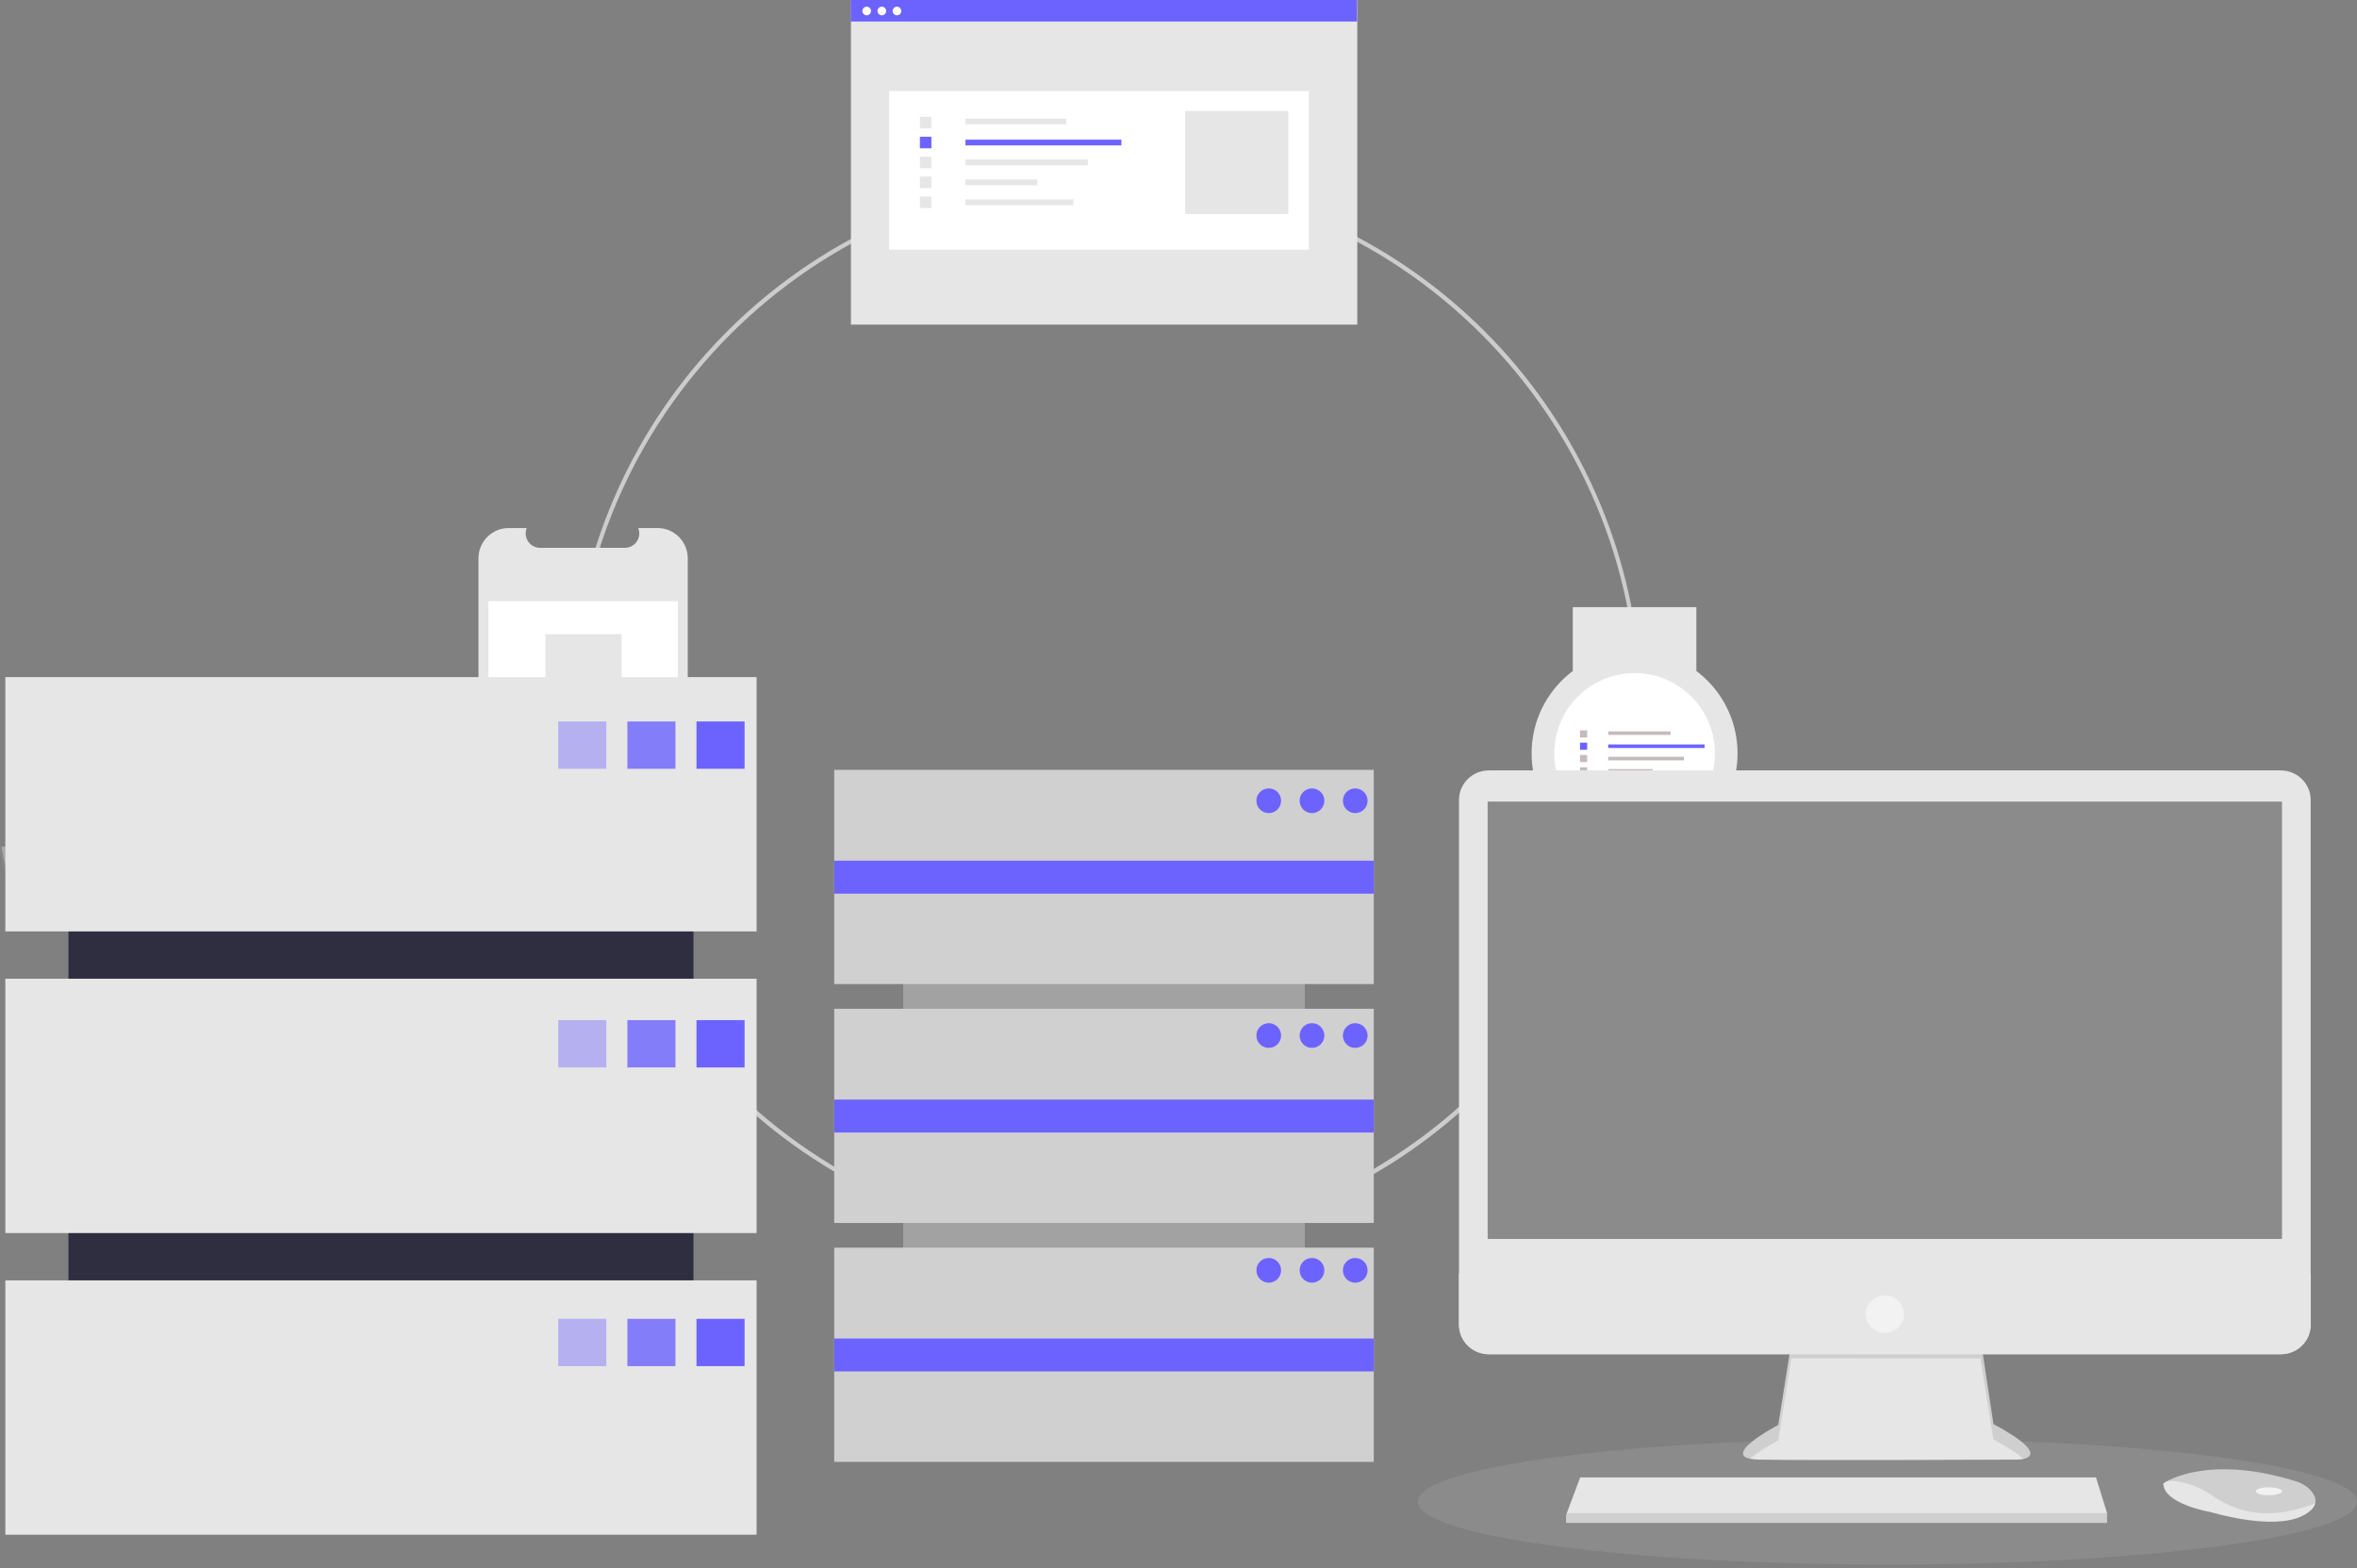
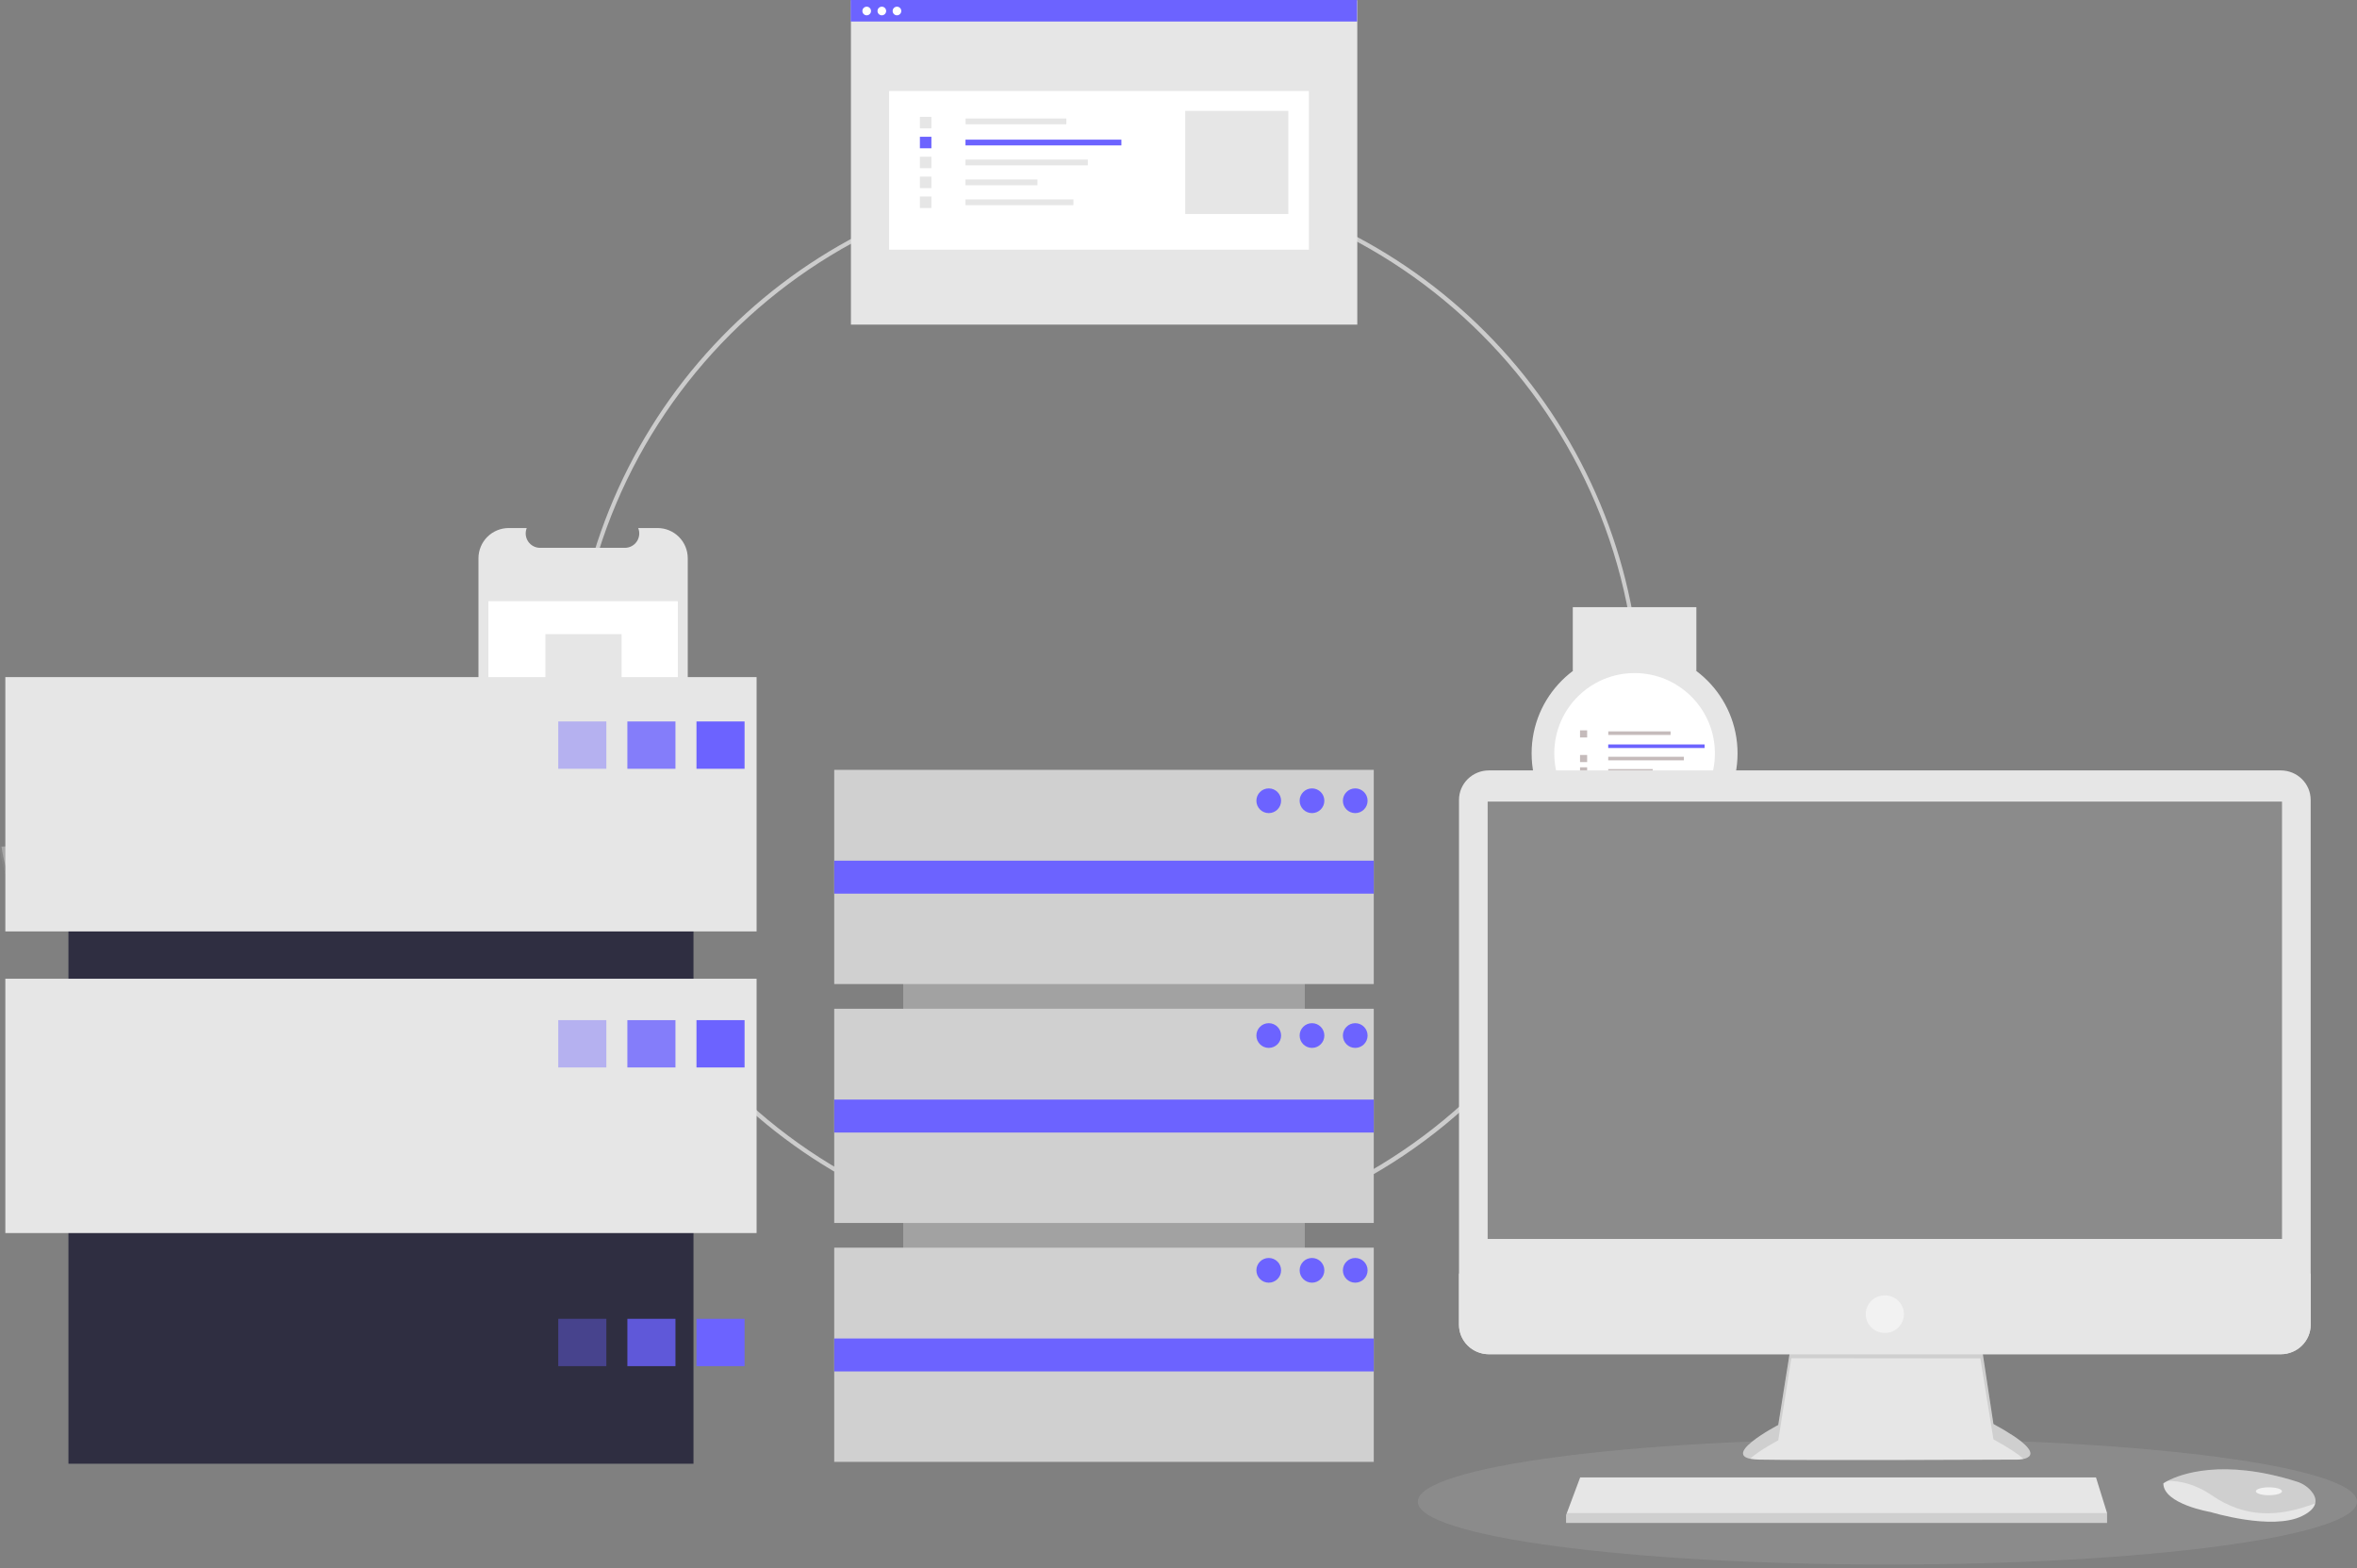
<svg xmlns="http://www.w3.org/2000/svg" width="505" height="336" viewBox="0 0 505 336" fill="none">
  <rect x="0" y="0" width="505" height="336" fill="#808080" stroke="none" />
  <g clip-path="url(#clip0_1462_660)">
    <path d="M236.95 266.858C210.403 266.858 184.677 257.653 164.155 240.811C143.634 223.97 129.587 200.534 124.408 174.496C119.229 148.459 123.238 121.431 135.752 98.019C148.267 74.606 168.512 56.257 193.039 46.098C217.565 35.938 244.856 34.598 270.26 42.304C295.664 50.01 317.61 66.287 332.359 88.36C347.108 110.434 353.747 136.938 351.145 163.358C348.543 189.777 336.861 214.477 318.089 233.249C307.458 243.938 294.813 252.412 280.886 258.181C266.958 263.95 252.025 266.899 236.95 266.858ZM236.95 38.245C174.165 38.245 123.085 89.325 123.085 152.11C123.085 214.896 174.165 265.975 236.95 265.975C299.735 265.975 350.815 214.896 350.815 152.11C350.815 89.325 299.735 38.245 236.95 38.245Z" fill="#CCCCCC" />
    <path d="M279.557 284.066V168.464H193.517V284.066H279.557Z" fill="#A2A2A2" />
    <path d="M294.338 164.934H178.736V210.822H294.338V164.934Z" fill="#D0D0D0" />
    <path d="M294.338 216.117H178.736V262.004H294.338V216.117Z" fill="#D0D0D0" />
    <path d="M294.338 267.299H178.736V313.187H294.338V267.299Z" fill="#D0D0D0" />
    <path d="M294.338 184.391H178.736V191.451H294.338V184.391Z" fill="#6C63FF" />
    <path d="M294.338 235.573H178.736V242.633H294.338V235.573Z" fill="#6C63FF" />
    <path d="M294.338 286.756H178.736V293.815H294.338V286.756Z" fill="#6C63FF" />
    <path d="M271.835 174.2C273.297 174.2 274.483 173.015 274.483 171.553C274.483 170.091 273.297 168.905 271.835 168.905C270.373 168.905 269.188 170.091 269.188 171.553C269.188 173.015 270.373 174.2 271.835 174.2Z" fill="#6C63FF" />
    <path d="M281.101 174.2C282.563 174.2 283.749 173.015 283.749 171.553C283.749 170.091 282.563 168.905 281.101 168.905C279.639 168.905 278.454 170.091 278.454 171.553C278.454 173.015 279.639 174.2 281.101 174.2Z" fill="#6C63FF" />
    <path d="M290.367 174.2C291.829 174.2 293.014 173.015 293.014 171.553C293.014 170.091 291.829 168.905 290.367 168.905C288.905 168.905 287.72 170.091 287.72 171.553C287.72 173.015 288.905 174.2 290.367 174.2Z" fill="#6C63FF" />
    <path d="M271.835 224.5C273.297 224.5 274.483 223.315 274.483 221.853C274.483 220.391 273.297 219.205 271.835 219.205C270.373 219.205 269.188 220.391 269.188 221.853C269.188 223.315 270.373 224.5 271.835 224.5Z" fill="#6C63FF" />
    <path d="M281.101 224.5C282.563 224.5 283.749 223.315 283.749 221.853C283.749 220.391 282.563 219.205 281.101 219.205C279.639 219.205 278.454 220.391 278.454 221.853C278.454 223.315 279.639 224.5 281.101 224.5Z" fill="#6C63FF" />
    <path d="M290.367 224.5C291.829 224.5 293.014 223.315 293.014 221.853C293.014 220.391 291.829 219.205 290.367 219.205C288.905 219.205 287.72 220.391 287.72 221.853C287.72 223.315 288.905 224.5 290.367 224.5Z" fill="#6C63FF" />
    <path d="M271.835 274.8C273.297 274.8 274.483 273.615 274.483 272.153C274.483 270.691 273.297 269.505 271.835 269.505C270.373 269.505 269.188 270.691 269.188 272.153C269.188 273.615 270.373 274.8 271.835 274.8Z" fill="#6C63FF" />
    <path d="M281.101 274.8C282.563 274.8 283.749 273.615 283.749 272.153C283.749 270.691 282.563 269.505 281.101 269.505C279.639 269.505 278.454 270.691 278.454 272.153C278.454 273.615 279.639 274.8 281.101 274.8Z" fill="#6C63FF" />
    <path d="M290.367 274.8C291.829 274.8 293.014 273.615 293.014 272.153C293.014 270.691 291.829 269.505 290.367 269.505C288.905 269.505 287.72 270.691 287.72 272.153C287.72 273.615 288.905 274.8 290.367 274.8Z" fill="#6C63FF" />
    <path d="M147.356 119.601V201.666C147.355 203.383 146.673 205.029 145.459 206.243C144.245 207.457 142.599 208.139 140.882 208.14H108.991C107.273 208.14 105.626 207.458 104.412 206.244C103.197 205.03 102.515 203.383 102.514 201.666V119.601C102.515 117.884 103.197 116.237 104.412 115.023C105.626 113.809 107.273 113.127 108.991 113.127H112.859C112.669 113.595 112.597 114.101 112.649 114.603C112.7 115.105 112.875 115.586 113.156 116.004C113.437 116.423 113.817 116.766 114.262 117.003C114.707 117.241 115.203 117.365 115.707 117.366H133.89C134.394 117.365 134.89 117.241 135.335 117.003C135.78 116.766 136.16 116.423 136.441 116.004C136.723 115.586 136.897 115.105 136.948 114.603C137 114.101 136.928 113.595 136.738 113.127H140.882C142.599 113.128 144.245 113.81 145.459 115.024C146.673 116.238 147.355 117.884 147.356 119.601Z" fill="#E6E6E6" />
    <path d="M145.231 128.799H104.638V185.276H145.231V128.799Z" fill="white" />
    <path d="M132.366 167.635H116.164V168.56H132.366V167.635Z" fill="#E6E6E6" />
    <path d="M141.217 171.034H116.148V171.96H141.217V171.034Z" fill="#6C63FF" />
    <path d="M135.821 174.237H116.148V175.162H135.821V174.237Z" fill="#E6E6E6" />
    <path d="M127.72 177.439H116.148V178.365H127.72V177.439Z" fill="#E6E6E6" />
    <path d="M133.507 180.642H116.148V181.568H133.507V180.642Z" fill="#E6E6E6" />
    <path d="M110.668 167.368H108.816V169.22H110.668V167.368Z" fill="#E6E6E6" />
    <path d="M110.668 170.571H108.816V172.422H110.668V170.571Z" fill="#6C63FF" />
    <path d="M110.668 173.774H108.816V175.625H110.668V173.774Z" fill="#E6E6E6" />
    <path d="M110.668 176.976H108.816V178.828H110.668V176.976Z" fill="#E6E6E6" />
    <path d="M110.668 180.179H108.816V182.031H110.668V180.179Z" fill="#E6E6E6" />
    <path d="M133.179 135.858H116.854V152.183H133.179V135.858Z" fill="#E6E6E6" />
    <path d="M290.806 0.062H182.315V69.544H290.806V0.062Z" fill="#E6E6E6" />
    <path d="M280.443 19.5H190.494V53.49H280.443V19.5Z" fill="white" />
    <path d="M228.47 25.389H206.882V26.623H228.47V25.389Z" fill="#E6E6E6" />
    <path d="M240.264 29.919H206.86V31.152H240.264V29.919Z" fill="#6C63FF" />
    <path d="M233.074 34.186H206.86V35.419H233.074V34.186Z" fill="#E6E6E6" />
    <path d="M222.28 38.453H206.86V39.687H222.28V38.453Z" fill="#E6E6E6" />
    <path d="M229.99 42.721H206.86V43.954H229.99V42.721Z" fill="#E6E6E6" />
    <path d="M199.559 25.034H197.092V27.501H199.559V25.034Z" fill="#E6E6E6" />
    <path d="M199.559 29.302H197.092V31.769H199.559V29.302Z" fill="#6C63FF" />
    <path d="M199.559 33.569H197.092V36.036H199.559V33.569Z" fill="#E6E6E6" />
    <path d="M199.559 37.836H197.092V40.304H199.559V37.836Z" fill="#E6E6E6" />
    <path d="M199.559 42.104H197.092V44.571H199.559V42.104Z" fill="#E6E6E6" />
    <path d="M276.029 23.759H253.941V45.846H276.029V23.759Z" fill="#E6E6E6" />
    <path d="M290.759 0H182.269V4.609H290.759V0Z" fill="#6C63FF" />
    <path d="M185.694 3.282C186.205 3.282 186.619 2.867 186.619 2.356C186.619 1.845 186.205 1.431 185.694 1.431C185.183 1.431 184.769 1.845 184.769 2.356C184.769 2.867 185.183 3.282 185.694 3.282Z" fill="white" />
    <path d="M188.936 3.282C189.447 3.282 189.862 2.867 189.862 2.356C189.862 1.845 189.447 1.431 188.936 1.431C188.425 1.431 188.011 1.845 188.011 2.356C188.011 2.867 188.425 3.282 188.936 3.282Z" fill="white" />
    <path d="M192.179 3.282C192.69 3.282 193.104 2.867 193.104 2.356C193.104 1.845 192.69 1.431 192.179 1.431C191.668 1.431 191.254 1.845 191.254 2.356C191.254 2.867 191.668 3.282 192.179 3.282Z" fill="white" />
    <path d="M363.455 130.077H336.982V143.755H363.455V130.077Z" fill="#E6E6E6" />
    <path d="M363.455 179.053H336.982V192.732H363.455V179.053Z" fill="#E6E6E6" />
    <path d="M350.219 183.466C362.403 183.466 372.28 173.589 372.28 161.404C372.28 149.22 362.403 139.343 350.219 139.343C338.034 139.343 328.157 149.22 328.157 161.404C328.157 173.589 338.034 183.466 350.219 183.466Z" fill="#E6E6E6" />
    <path d="M350.219 178.612C359.722 178.612 367.427 170.908 367.427 161.404C367.427 151.901 359.722 144.197 350.219 144.197C340.715 144.197 333.011 151.901 333.011 161.404C333.011 170.908 340.715 178.612 350.219 178.612Z" fill="white" />
    <path d="M357.929 156.69H344.583V157.452H357.929V156.69Z" fill="#C5BBBB" />
    <path d="M365.22 159.49H344.57V160.252H365.22V159.49Z" fill="#6C63FF" />
    <path d="M360.776 162.128H344.57V162.891H360.776V162.128Z" fill="#C5BBBB" />
    <path d="M354.103 164.766H344.57V165.529H354.103V164.766Z" fill="#C5BBBB" />
    <path d="M358.869 167.404H344.57V168.167H358.869V167.404Z" fill="#C5BBBB" />
    <path d="M340.056 156.47H338.531V157.995H340.056V156.47Z" fill="#C5BBBB" />
-     <path d="M340.056 159.108H338.531V160.634H340.056V159.108Z" fill="#6C63FF" />
    <path d="M340.056 161.747H338.531V163.272H340.056V161.747Z" fill="#C5BBBB" />
    <path d="M340.056 164.385H338.531V165.91H340.056V164.385Z" fill="#C5BBBB" />
    <path d="M340.056 167.023H338.531V168.548H340.056V167.023Z" fill="#C5BBBB" />
  </g>
  <path d="M0 181.388C0 181.388 9.925 181.087 12.916 178.991C15.908 176.896 28.184 174.393 28.926 177.754C29.668 181.116 43.842 194.473 32.636 194.562C21.431 194.651 6.6 192.844 3.614 191.055C0.629 189.265 0 181.388 0 181.388Z" fill="#A8A8A8" />
  <path opacity="0.2" d="M32.836 193.391C21.631 193.48 6.8 191.674 3.814 189.884C1.54 188.522 0.634 183.632 0.331 181.375C0.121 181.384 0 181.388 0 181.388C0 181.388 0.629 189.265 3.614 191.055C6.6 192.844 21.431 194.651 32.636 194.562C35.871 194.536 36.988 193.403 36.927 191.726C36.477 192.74 35.244 193.372 32.836 193.391Z" fill="black" />
  <path d="M148.583 160.266H14.664V313.587H148.583V160.266Z" fill="#2F2E41" />
  <path d="M162.104 145.061H1.143V199.547H162.104V145.061Z" fill="#E6E6E6" />
  <path d="M162.104 209.683H1.143V264.169H162.104V209.683Z" fill="#E6E6E6" />
-   <path d="M162.104 274.306H1.143V328.792H162.104V274.306Z" fill="#E6E6E6" />
  <path opacity="0.4" d="M129.912 154.564H119.611V164.701H129.912V154.564Z" fill="#6C63FF" />
  <path opacity="0.8" d="M144.72 154.564H134.419V164.701H144.72V154.564Z" fill="#6C63FF" />
  <path d="M159.529 154.564H149.227V164.701H159.529V154.564Z" fill="#6C63FF" />
  <path opacity="0.4" d="M129.912 218.553H119.611V228.69H129.912V218.553Z" fill="#6C63FF" />
  <path opacity="0.8" d="M144.72 218.553H134.419V228.69H144.72V218.553Z" fill="#6C63FF" />
  <path d="M159.529 218.553H149.227V228.69H159.529V218.553Z" fill="#6C63FF" />
  <path opacity="0.4" d="M129.912 282.542H119.611V292.679H129.912V282.542Z" fill="#6C63FF" />
  <path opacity="0.8" d="M144.72 282.542H134.419V292.679H144.72V282.542Z" fill="#6C63FF" />
  <path d="M159.529 282.542H149.227V292.679H159.529V282.542Z" fill="#6C63FF" />
  <path d="M404.387 335.184C459.954 335.184 505 329.154 505 321.716C505 314.277 459.954 308.247 404.387 308.247C348.82 308.247 303.774 314.277 303.774 321.716C303.774 329.154 348.82 335.184 404.387 335.184Z" fill="#8B8B8B" />
  <path d="M383.801 287.69L381 305.285C381 305.285 367.212 312.493 376.907 312.705C386.601 312.917 432.273 312.705 432.273 312.705C432.273 312.705 441.106 312.705 427.103 305.073L424.302 286.63L383.801 287.69Z" fill="#E6E6E6" />
  <path opacity="0.1" d="M374.956 312.514C377.158 310.586 381 308.578 381 308.578L383.801 290.982L424.302 291.02L427.103 308.366C430.369 310.145 432.391 311.51 433.575 312.556C435.373 312.152 437.339 310.652 427.103 305.073L424.302 286.63L383.801 287.69L381 305.285C381 305.285 369.414 311.343 374.956 312.514Z" fill="black" />
  <path d="M488.657 165.052H319.015C315.471 165.052 312.599 167.879 312.599 171.365V283.815C312.599 287.301 315.471 290.128 319.015 290.128H488.657C492.2 290.128 495.072 287.301 495.072 283.815V171.365C495.072 167.879 492.2 165.052 488.657 165.052Z" fill="#E6E6E6" />
  <path d="M488.933 171.73H318.739V265.431H488.933V171.73Z" fill="#8B8B8B" />
  <path d="M495.072 272.851V283.815C495.073 284.644 494.907 285.465 494.584 286.231C494.262 286.997 493.789 287.693 493.194 288.279C492.598 288.865 491.891 289.33 491.112 289.648C490.334 289.965 489.499 290.128 488.657 290.128H319.015C318.172 290.128 317.338 289.965 316.56 289.648C315.781 289.33 315.074 288.865 314.478 288.279C313.882 287.693 313.41 286.997 313.087 286.231C312.765 285.465 312.599 284.644 312.599 283.815V272.851H495.072Z" fill="#E6E6E6" />
  <path d="M451.447 324.153V326.273H335.543V324.577L335.703 324.153L338.559 316.521H449.077L451.447 324.153Z" fill="#E6E6E6" />
  <path d="M496.051 322.077C495.84 322.966 495.043 323.903 493.241 324.789C486.778 327.969 473.637 323.941 473.637 323.941C473.637 323.941 463.511 322.245 463.511 317.793C463.796 317.601 464.092 317.428 464.399 317.274C467.116 315.859 476.126 312.368 492.101 317.421C493.277 317.785 494.329 318.463 495.137 319.379C495.784 320.125 496.292 321.071 496.051 322.077Z" fill="#E6E6E6" />
  <path opacity="0.1" d="M496.051 322.077C488.14 325.06 481.089 325.283 473.852 320.337C470.203 317.844 466.887 317.227 464.399 317.274C467.116 315.859 476.126 312.368 492.101 317.421C493.278 317.785 494.329 318.463 495.137 319.379C495.785 320.125 496.292 321.071 496.051 322.077Z" fill="black" />
  <path d="M486.132 320.337C487.679 320.337 488.933 319.957 488.933 319.489C488.933 319.021 487.679 318.641 486.132 318.641C484.585 318.641 483.332 319.021 483.332 319.489C483.332 319.957 484.585 320.337 486.132 320.337Z" fill="#F2F2F2" />
  <path d="M403.836 285.57C406.097 285.57 407.929 283.767 407.929 281.542C407.929 279.318 406.097 277.514 403.836 277.514C401.575 277.514 399.743 279.318 399.743 281.542C399.743 283.767 401.575 285.57 403.836 285.57Z" fill="#F2F2F2" />
  <path opacity="0.1" d="M451.447 324.153V326.273H335.543V324.577L335.703 324.153H451.447Z" fill="black" />
  <defs>
    <clipPath id="clip0_1462_660">
      <rect width="391.81" height="313.628" fill="white" transform="translate(40.632)" />
    </clipPath>
  </defs>
</svg>